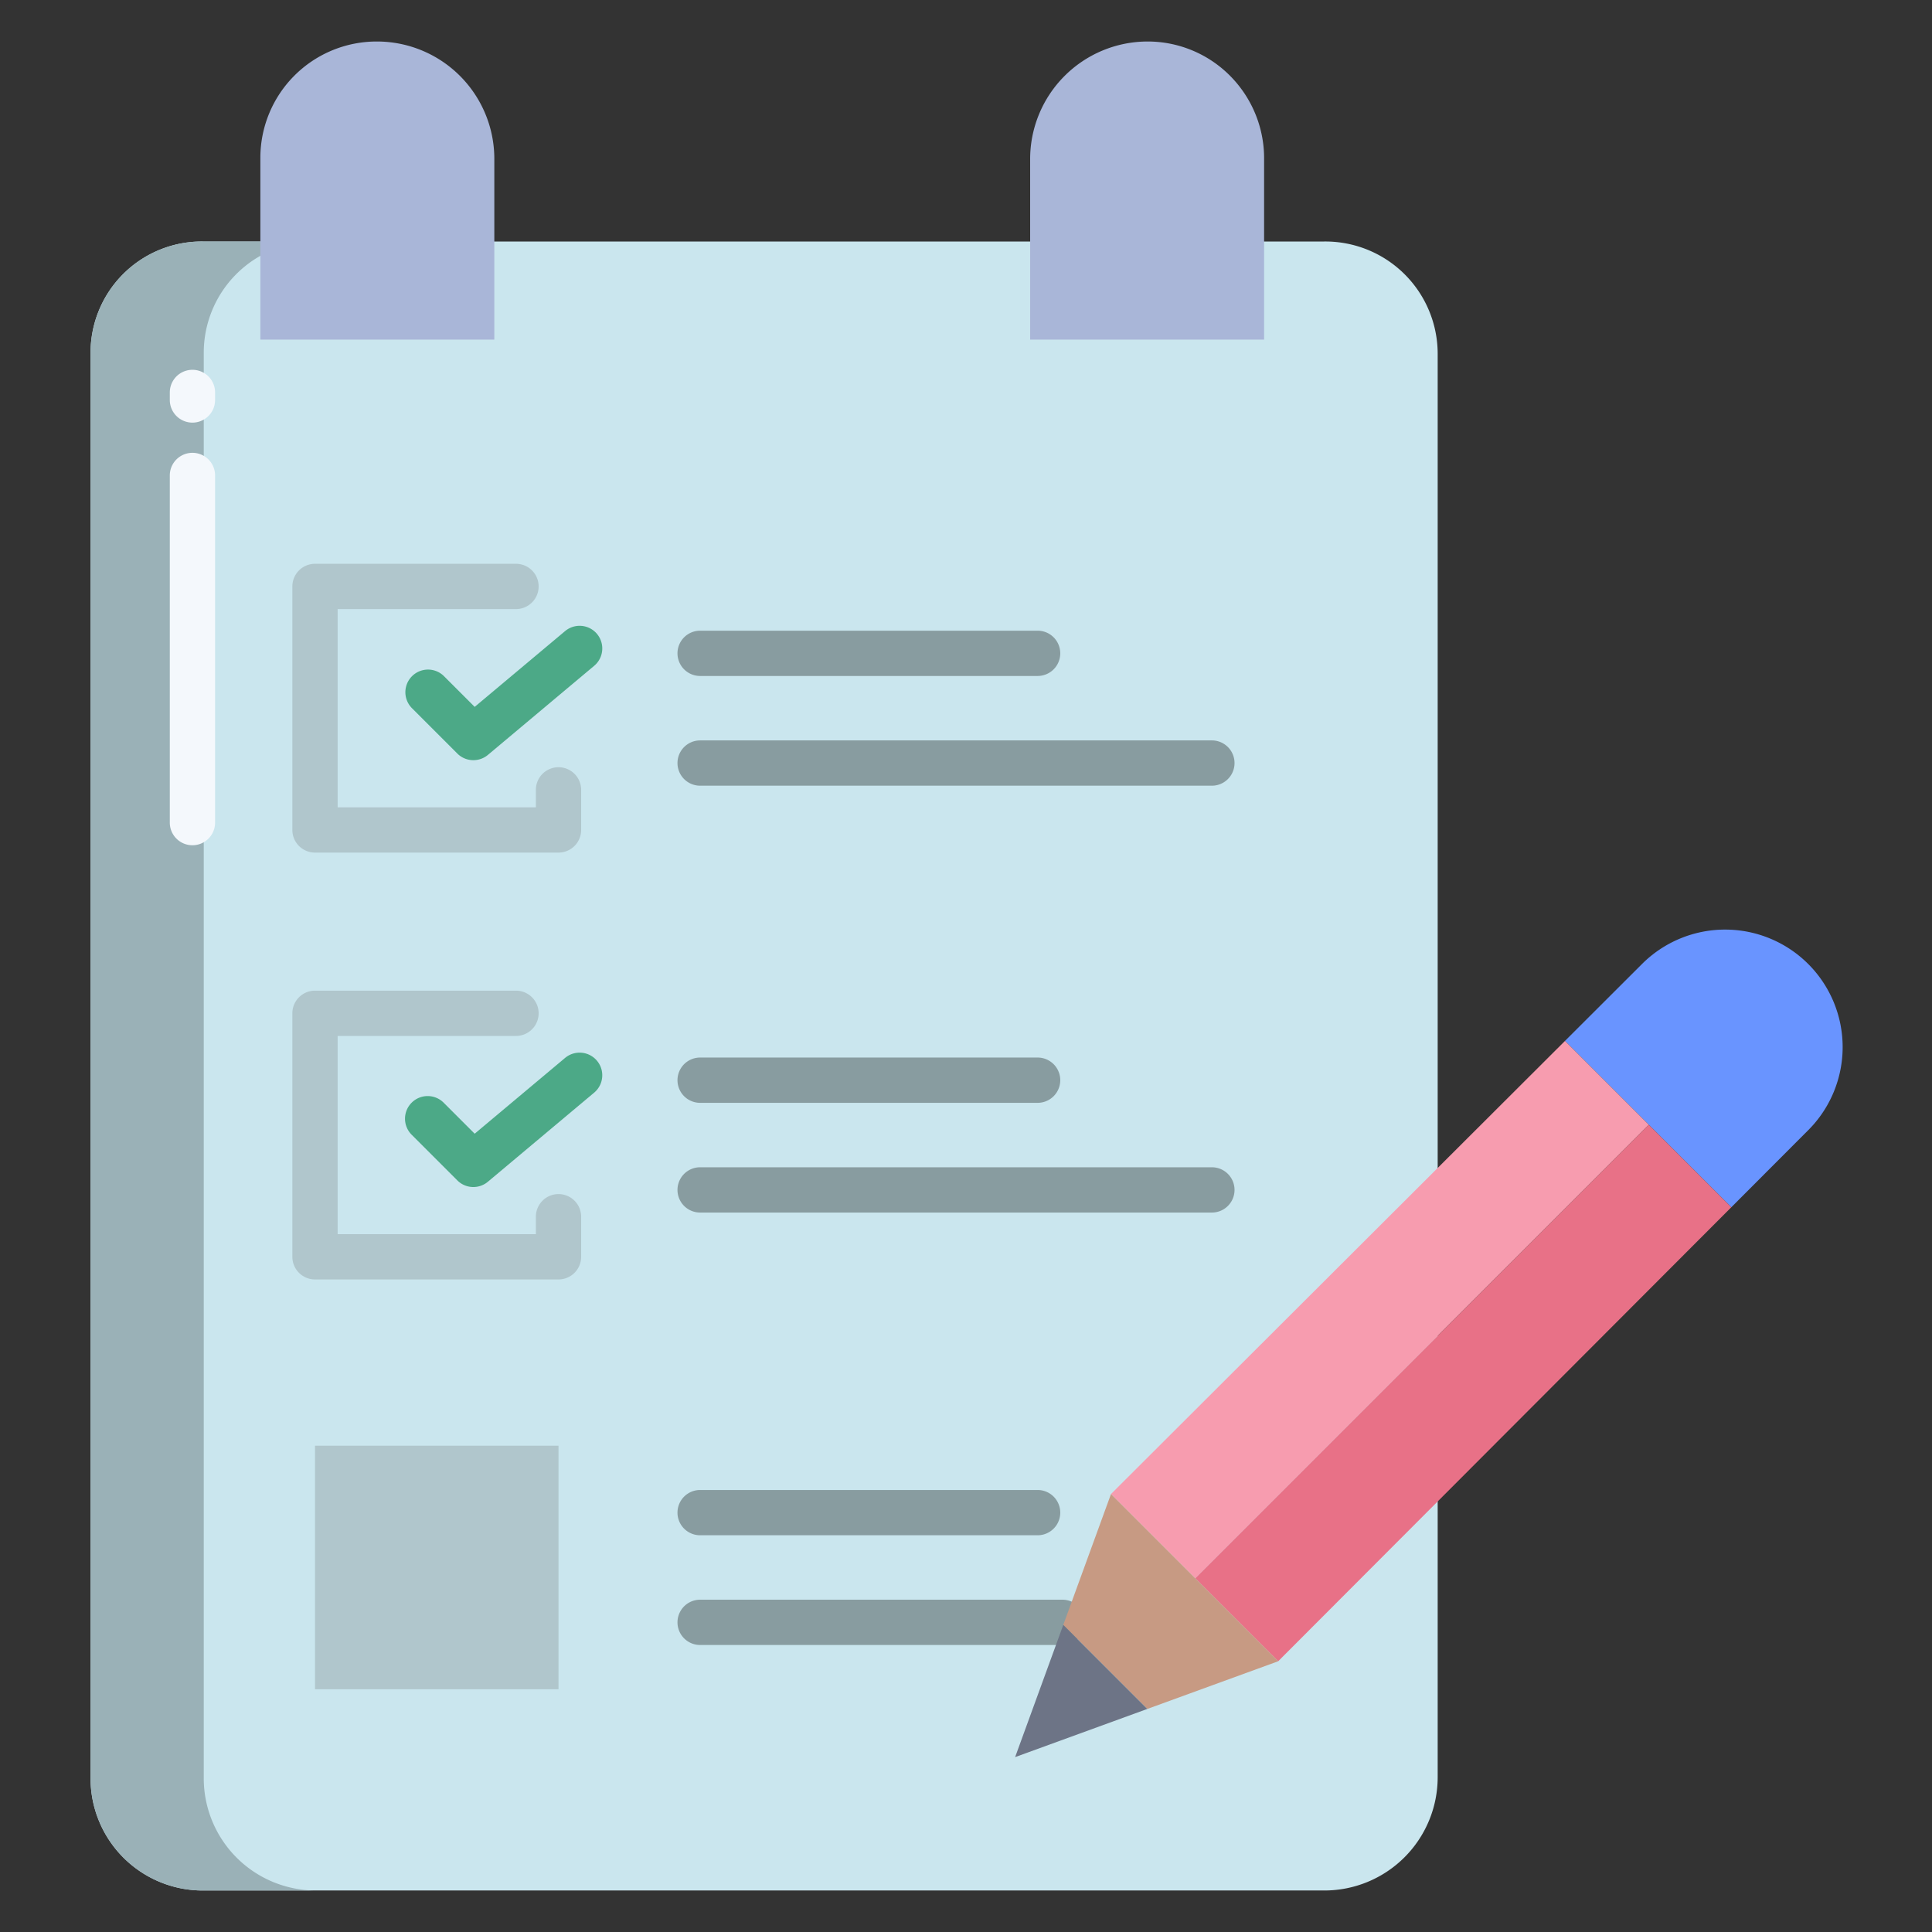
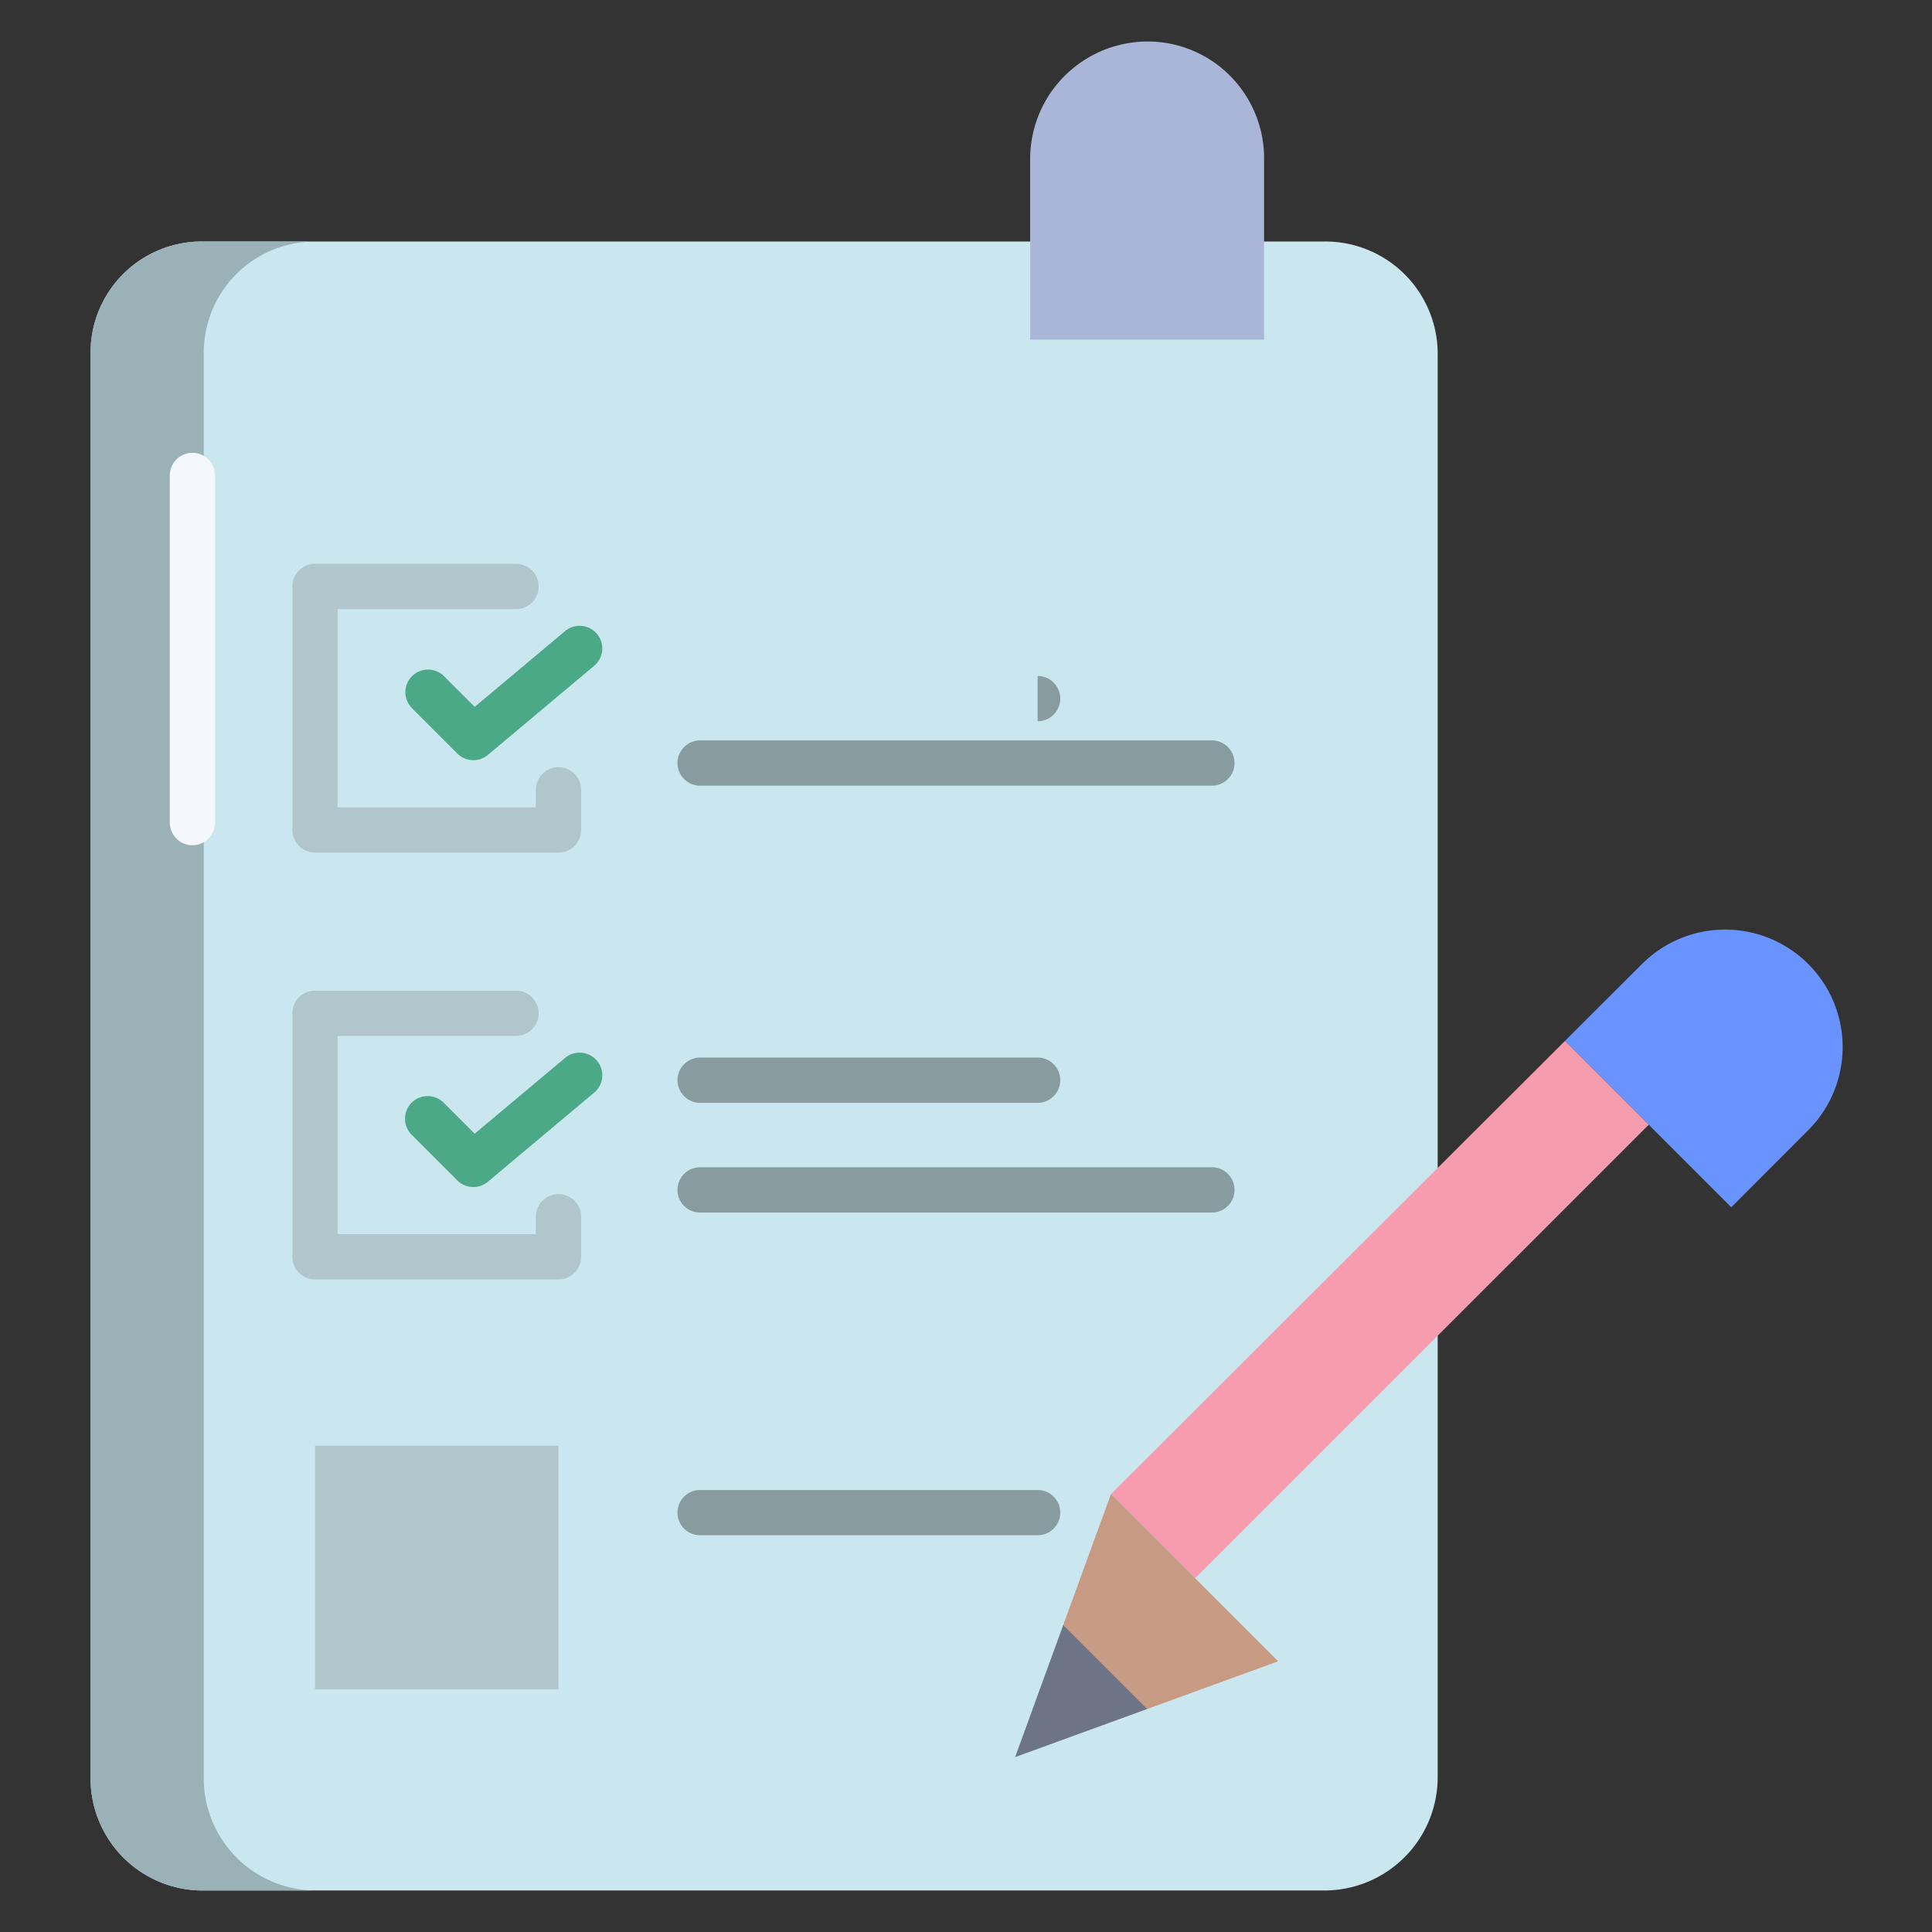
<svg xmlns="http://www.w3.org/2000/svg" id="Layer_1" height="512" viewBox="0 0 512 512" width="512" data-name="Layer 1">
  <rect x="0" y="0" width="512" height="512" fill="#333333" stroke="none" />
  <g id="_Path_" data-name=" Path ">
    <path d="m350.96 64h-297.28a29.472 29.472 0 0 0 -29.68 29.7v377.3a29.727 29.727 0 0 0 29.68 30h297.28a30.032 30.032 0 0 0 30.04-30v-377.3a29.778 29.778 0 0 0 -30.04-29.7z" fill="#cae6ee" />
  </g>
  <path d="m479.2 255.47a31.158 31.158 0 0 0 -44.03-.02l-20.44 20.41.04.04 44 44 .04.04 20.41-20.45a31.143 31.143 0 0 0 -.02-44.02z" fill="#6994ff" />
-   <path d="m458.77 319.9-21.84-21.84-120.2 120.19 21.97 21.97.01.04.02-.01 120.08-120.31z" fill="#e87187" />
  <path d="m414.77 275.9-.04-.04-120.31 120.08-.01.03.06.02 22.26 22.26 120.2-120.19z" fill="#f79caf" />
  <path d="m83.48 383.13h64.53v64.54h-64.53z" fill="#b0c6cc" />
  <path d="m54 471v-377.3a29.472 29.472 0 0 1 29.68-29.7h-30a29.472 29.472 0 0 0 -29.68 29.7v377.3a29.727 29.727 0 0 0 29.68 30h30a29.727 29.727 0 0 1 -29.68-30z" fill="#9ab1b7" />
  <path d="m326.07 20.18a30.758 30.758 0 0 0 -21.95-9.18 31.155 31.155 0 0 0 -31.12 31.33v47.67h62v-47.67a31.016 31.016 0 0 0 -8.93-22.15z" fill="#a9b6d8" />
-   <path d="m99.84 11a30.828 30.828 0 0 0 -30.84 30.77v48.23h62v-48.23a31.106 31.106 0 0 0 -31.16-30.77z" fill="#a9b6d8" />
  <path d="m148.011 339.067h-64.533a6 6 0 0 1 -6-6v-64.533a6 6 0 0 1 6-6h53.266a6 6 0 1 1 0 12h-47.266v52.533h52.533v-4.623a6 6 0 0 1 12 0v10.623a6 6 0 0 1 -6 6z" fill="#b0c6cc" />
  <path d="m125.44 314.574a5.986 5.986 0 0 1 -4.243-1.757l-12.071-12.071a6 6 0 1 1 8.484-8.486l8.186 8.185 23.955-20.083a6 6 0 0 1 7.709 9.2l-28.166 23.614a5.984 5.984 0 0 1 -3.854 1.398z" fill="#4ca987" />
  <g fill="#889ca0">
    <path d="m274.98 292.262h-89.439a6 6 0 0 1 0-12h89.439a6 6 0 0 1 0 12z" />
    <path d="m321.163 321.339h-135.622a6 6 0 0 1 0-12h135.622a6 6 0 0 1 0 12z" />
    <path d="m274.98 406.862h-89.439a6 6 0 0 1 0-12h89.439a6 6 0 0 1 0 12z" />
-     <path d="m281.57 435.939h-96.029a6 6 0 0 1 0-12h96.029a6 6 0 0 1 0 12z" />
  </g>
  <path d="m148.011 225.946h-64.533a6 6 0 0 1 -6-6v-64.534a6 6 0 0 1 6-6h53.266a6 6 0 0 1 0 12h-47.266v52.534h52.533v-4.624a6 6 0 0 1 12 0v10.624a6 6 0 0 1 -6 6z" fill="#b0c6cc" />
  <path d="m125.44 201.453a5.987 5.987 0 0 1 -4.24-1.753l-12.071-12.071a6 6 0 0 1 8.484-8.485l8.186 8.185 23.955-20.083a6 6 0 0 1 7.709 9.2l-28.166 23.614a5.984 5.984 0 0 1 -3.857 1.393z" fill="#4ca987" />
-   <path d="m274.98 179.14h-89.439a6 6 0 0 1 0-12h89.439a6 6 0 0 1 0 12z" fill="#889ca0" />
+   <path d="m274.98 179.14h-89.439h89.439a6 6 0 0 1 0 12z" fill="#889ca0" />
  <path d="m321.163 208.218h-135.622a6 6 0 0 1 0-12h135.622a6 6 0 0 1 0 12z" fill="#889ca0" />
-   <path d="m51 112a6 6 0 0 1 -6-6v-2a6 6 0 0 1 12 0v2a6 6 0 0 1 -6 6z" fill="#f4f8fc" />
  <path d="m51 224a6 6 0 0 1 -6-6v-92a6 6 0 0 1 12 0v92a6 6 0 0 1 -6 6z" fill="#f4f8fc" />
  <path d="m338.7 440.22-44.23-44.23-.06-.02-12.63 34.65 22.27 22.27 34.66-12.63z" fill="#c79a83" />
  <path d="m304.05 452.89-35.03 12.76 12.76-35.03z" fill="#6d7486" />
</svg>